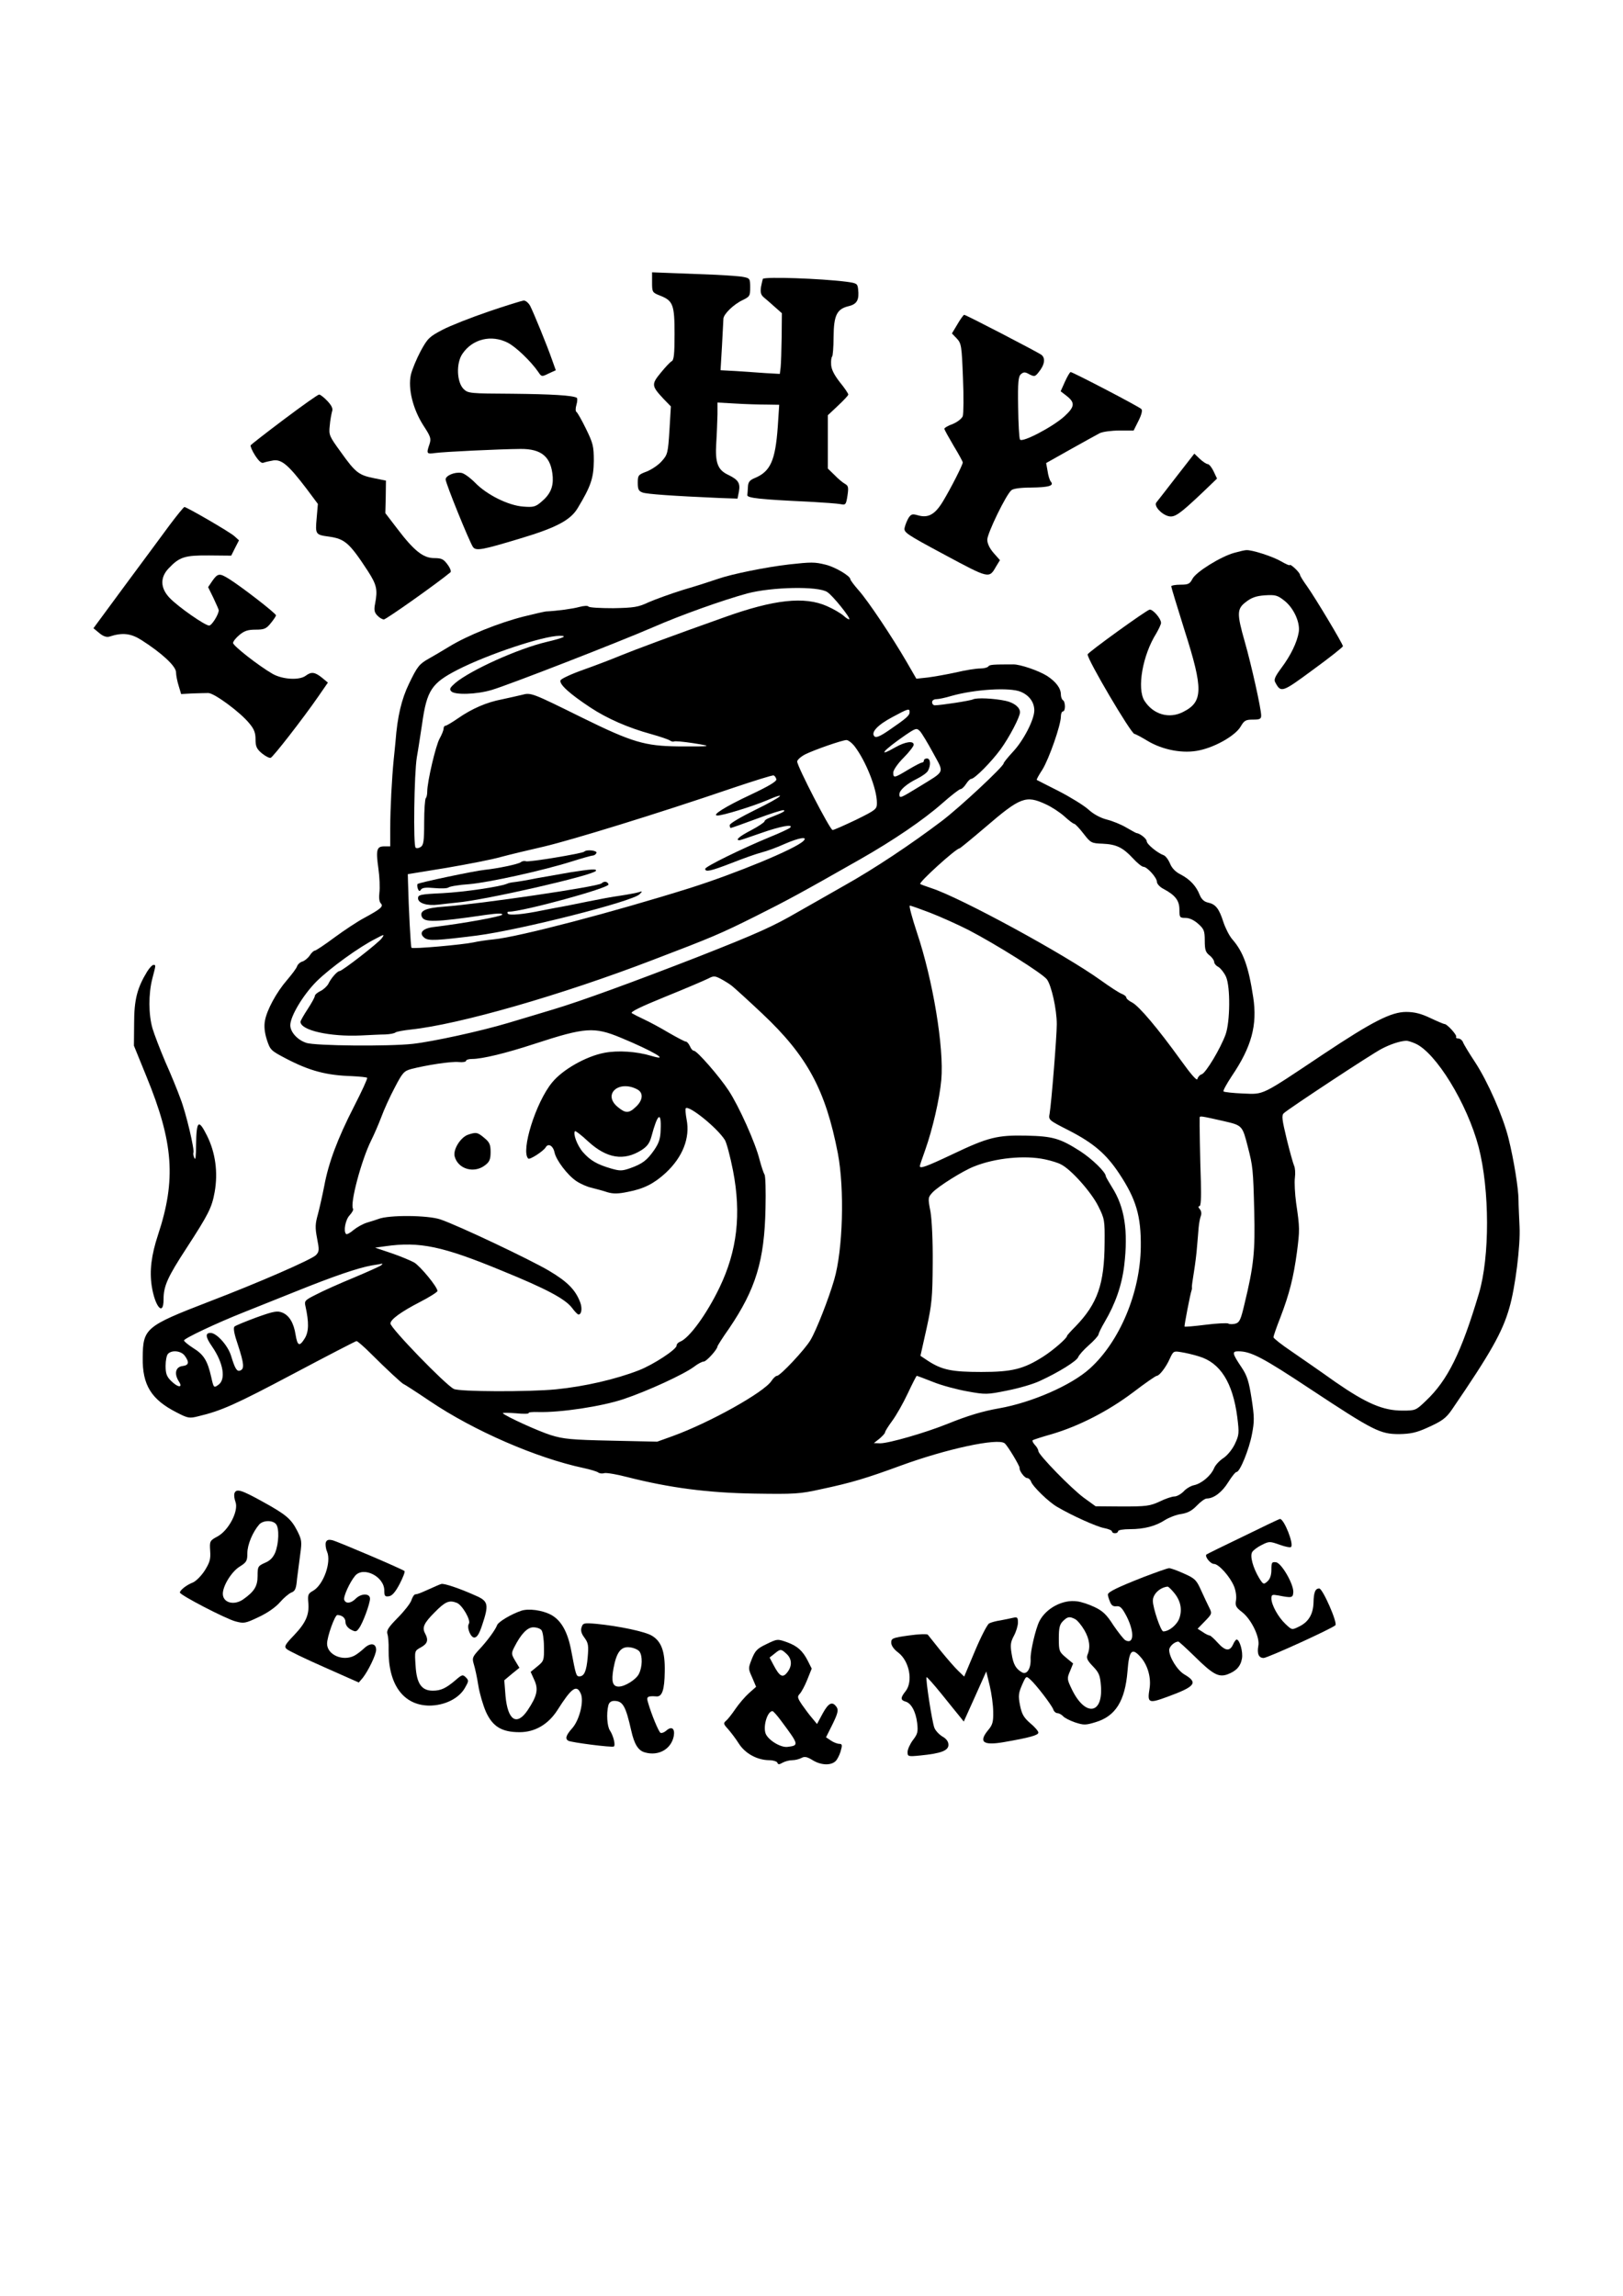
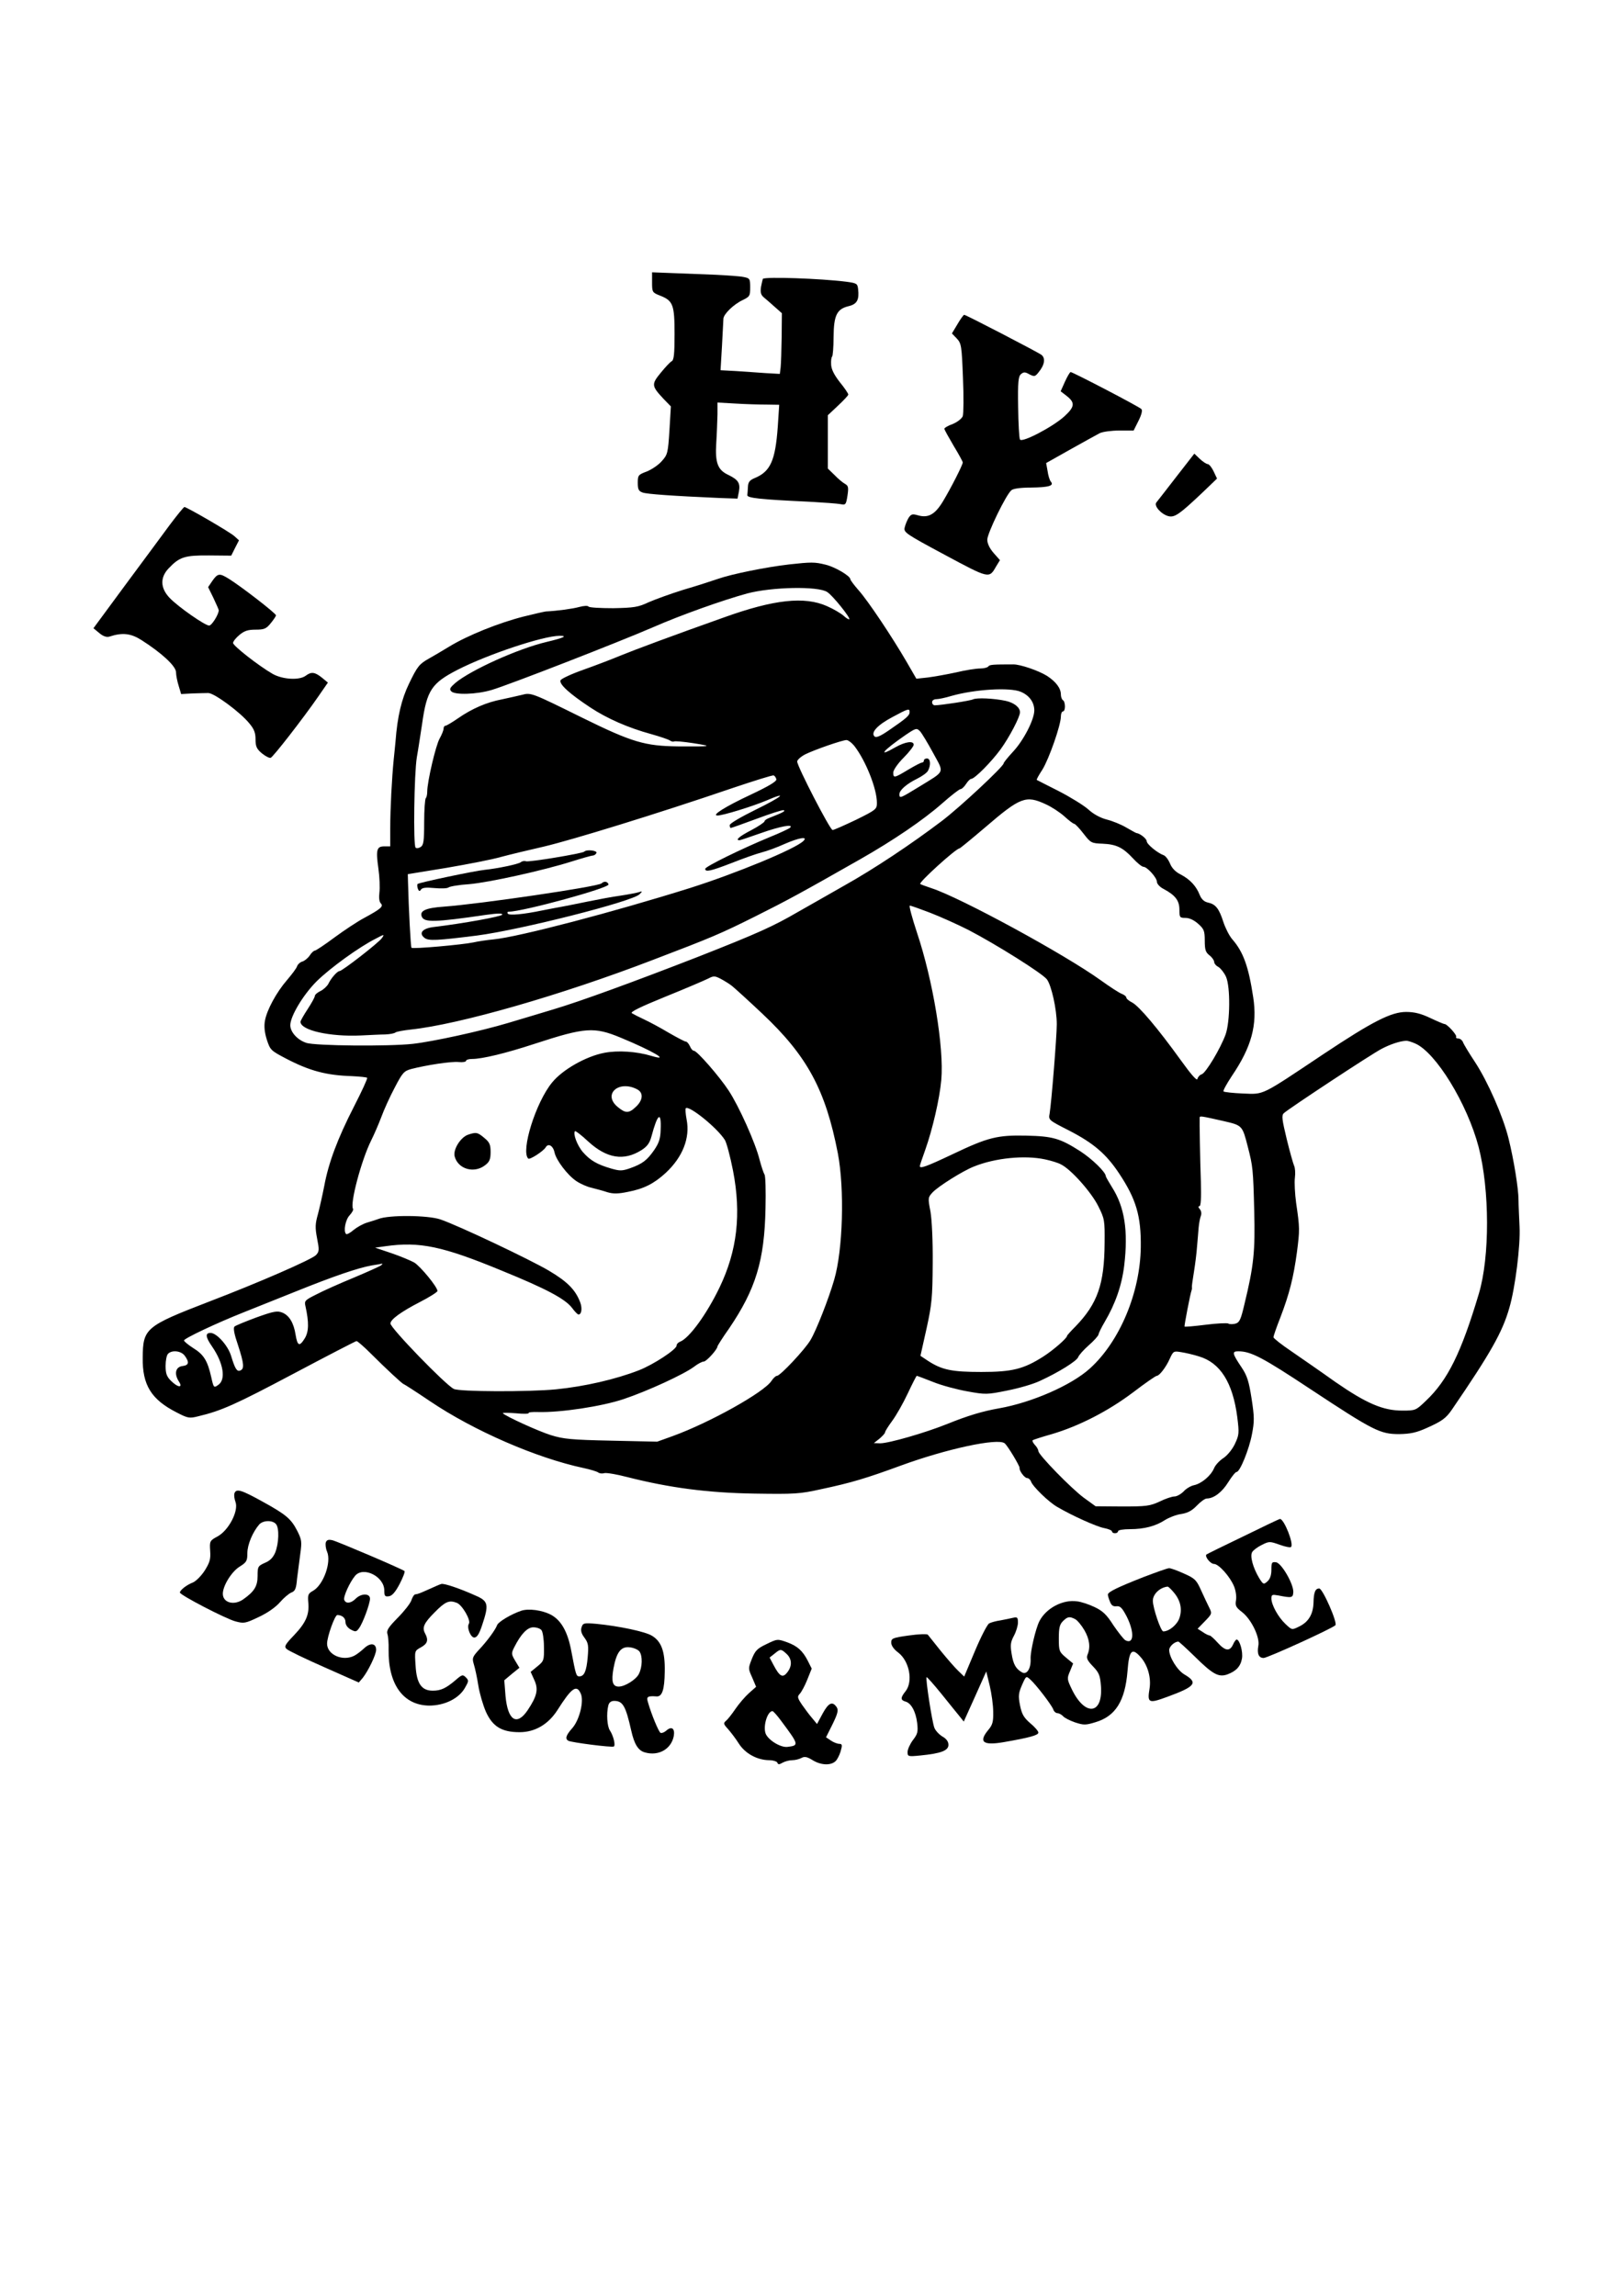
<svg xmlns="http://www.w3.org/2000/svg" version="1.0" width="210mm" height="297mm" viewBox="0 0 794 1123" preserveAspectRatio="xMidYMid meet">
  <g transform="translate(0,1123) scale(0.1,-0.1)" fill="#000000" stroke="none">
    <path d="M3190 9849 c0 -48 1 -50 39 -65 64 -25 71 -45 71 -188 0 -97 -3 -127 -14 -133 -8 -4 -32 -30 -54 -57 -46 -56 -45 -64 15 -128 l35 -36 -7 -117 c-7 -110 -9 -119 -37 -150 -16 -19 -49 -41 -73 -51 -43 -16 -45 -19 -45 -56 0 -31 4 -40 23 -47 20 -8 151 -17 378 -27 l87 -3 7 35 c7 41 -3 57 -52 81 -52 24 -65 59 -59 156 3 45 5 108 6 140 l0 58 88 -5 c48 -3 116 -5 150 -5 l64 -1 -7 -107 c-12 -167 -36 -220 -114 -252 -24 -10 -31 -20 -32 -42 -1 -16 -2 -35 -3 -41 -1 -14 62 -21 299 -32 72 -4 142 -9 157 -12 25 -5 27 -3 34 42 6 40 4 48 -12 57 -11 6 -34 25 -51 43 l-33 32 0 131 0 130 50 47 c28 26 50 50 50 54 0 5 -18 32 -41 60 -28 36 -42 63 -43 87 -1 19 1 36 5 39 3 2 7 45 7 96 1 107 16 137 76 151 39 10 50 31 44 83 -3 27 -7 29 -58 36 -128 16 -396 25 -408 14 -1 -2 -5 -19 -9 -39 -4 -26 -1 -39 13 -51 11 -9 35 -30 54 -47 l35 -31 -1 -116 c-1 -65 -3 -131 -5 -149 l-4 -32 -70 4 c-38 3 -104 7 -145 10 -41 2 -75 4 -75 4 0 1 3 54 7 118 3 65 7 125 7 134 1 23 51 71 94 91 35 17 37 21 37 62 0 43 -2 45 -32 51 -18 4 -80 8 -138 11 -58 2 -151 6 -207 8 l-103 4 0 -49z" />
-     <path d="M2390 9706 c-85 -29 -187 -69 -225 -89 -65 -34 -73 -42 -107 -104 -20 -38 -42 -90 -48 -116 -15 -68 10 -168 61 -248 36 -55 39 -64 30 -92 -16 -46 -14 -49 27 -43 42 6 311 19 418 20 105 1 151 -40 158 -137 3 -51 -13 -86 -56 -122 -28 -24 -39 -27 -88 -23 -72 5 -178 57 -236 117 -25 25 -55 47 -68 48 -33 5 -76 -14 -76 -32 0 -19 117 -307 134 -331 15 -20 46 -14 231 42 177 53 247 90 282 150 64 106 77 146 78 229 0 73 -4 87 -38 157 -21 43 -42 80 -47 83 -5 3 -5 18 0 35 5 16 5 32 2 34 -20 12 -123 18 -316 20 -208 1 -216 2 -238 23 -34 34 -37 127 -6 172 49 73 142 96 223 54 39 -20 112 -90 148 -142 16 -24 17 -25 51 -8 l35 16 -19 53 c-24 69 -88 225 -106 261 -8 15 -22 27 -32 27 -9 -1 -87 -25 -172 -54z" />
    <path d="M4684 9644 l-27 -45 24 -25 c22 -24 24 -35 30 -192 4 -91 3 -176 -1 -188 -5 -12 -27 -29 -49 -38 -23 -8 -41 -19 -41 -23 0 -5 21 -42 45 -83 25 -41 45 -78 45 -82 0 -12 -57 -124 -96 -189 -39 -65 -72 -84 -122 -70 -28 8 -34 7 -47 -12 -7 -12 -16 -33 -19 -47 -6 -24 4 -31 196 -134 218 -117 217 -117 251 -57 l19 31 -31 35 c-20 23 -31 47 -31 65 0 31 92 221 118 242 9 8 45 13 96 13 87 1 114 9 97 29 -6 7 -13 30 -16 52 l-7 39 119 67 c65 36 129 72 143 79 14 7 57 13 96 13 l70 0 24 48 c15 30 20 51 14 57 -11 12 -336 181 -346 181 -4 0 -16 -21 -28 -47 l-21 -47 31 -24 c40 -32 38 -52 -12 -98 -57 -52 -208 -131 -218 -114 -4 7 -8 78 -9 159 -2 124 1 150 14 161 13 11 20 11 41 -1 24 -12 28 -12 45 10 30 36 35 70 13 86 -22 15 -368 195 -377 195 -3 0 -18 -20 -33 -46z" />
-     <path d="M1391 9180 c-88 -66 -162 -124 -165 -128 -2 -4 7 -27 22 -50 19 -29 32 -40 42 -35 8 3 30 8 48 11 41 5 74 -24 161 -138 l56 -75 -6 -70 c-7 -79 -6 -81 61 -90 77 -11 100 -31 190 -169 43 -67 48 -90 35 -159 -6 -29 -4 -42 10 -57 10 -11 25 -20 33 -20 11 0 264 179 326 231 4 4 -2 21 -15 38 -19 26 -29 31 -65 31 -53 0 -98 35 -180 143 l-59 77 2 80 1 79 -59 12 c-74 15 -90 27 -162 128 -56 77 -59 83 -54 128 2 27 8 57 11 69 6 15 -1 29 -22 52 -17 18 -35 32 -41 32 -6 0 -82 -54 -170 -120z" />
    <path d="M5755 8898 c-48 -62 -92 -119 -98 -126 -13 -16 24 -58 60 -67 30 -7 54 10 163 113 l74 71 -17 36 c-9 19 -22 35 -29 35 -6 0 -24 12 -39 26 l-26 25 -88 -113z" />
    <path d="M830 8662 c-35 -48 -134 -181 -219 -296 l-154 -209 29 -24 c19 -16 36 -21 49 -17 64 21 105 16 157 -17 100 -64 168 -127 169 -157 0 -15 6 -45 13 -67 l12 -40 54 3 c30 1 66 2 79 2 29 0 158 -95 201 -149 23 -27 30 -46 30 -77 0 -35 5 -47 31 -69 17 -14 37 -24 43 -22 12 4 159 193 233 300 l47 68 -29 24 c-35 28 -52 30 -79 10 -31 -24 -114 -19 -163 9 -69 40 -193 137 -193 151 0 7 14 25 31 39 24 20 41 26 79 26 42 0 52 4 74 31 14 17 26 35 26 39 0 10 -174 144 -231 179 -45 28 -54 27 -80 -10 l-21 -31 26 -53 c14 -30 26 -57 26 -60 0 -20 -34 -75 -47 -75 -20 0 -151 91 -193 135 -46 48 -48 100 -5 145 53 56 79 64 198 63 l108 -1 19 38 19 37 -22 20 c-23 21 -234 143 -245 143 -4 -1 -36 -40 -72 -88z" />
-     <path d="M6039 8526 c-66 -18 -187 -93 -205 -127 -13 -25 -20 -29 -59 -29 -25 0 -45 -4 -45 -8 0 -5 30 -103 66 -218 91 -285 90 -347 -7 -396 -69 -36 -147 -13 -190 54 -38 60 -9 224 58 330 12 21 23 44 23 51 0 22 -41 68 -56 65 -16 -3 -303 -210 -303 -219 -3 -23 213 -389 229 -389 4 0 33 -15 64 -34 75 -45 176 -64 255 -46 79 17 174 72 200 115 18 31 25 35 61 35 33 0 40 3 40 20 0 33 -48 248 -80 360 -40 140 -39 162 6 196 27 21 50 29 92 32 50 3 61 1 94 -25 46 -35 79 -106 72 -154 -8 -51 -40 -116 -85 -176 -31 -42 -38 -57 -30 -71 28 -52 33 -50 186 63 80 58 145 110 145 114 0 11 -136 238 -176 294 -19 26 -34 51 -34 55 0 5 -11 19 -25 32 -14 13 -25 20 -25 16 0 -4 -20 5 -44 19 -40 23 -141 56 -169 54 -7 0 -33 -6 -58 -13z" />
+     <path d="M6039 8526 z" />
    <path d="M3860 8469 c-113 -13 -280 -47 -346 -70 -32 -11 -109 -36 -171 -54 -61 -19 -138 -47 -170 -61 -51 -24 -71 -27 -173 -29 -63 0 -118 3 -121 8 -3 5 -23 4 -45 -2 -33 -9 -105 -19 -164 -22 -8 -1 -57 -12 -109 -25 -122 -31 -273 -92 -362 -146 -39 -24 -84 -50 -100 -59 -48 -27 -57 -38 -98 -123 -37 -76 -57 -162 -66 -281 -2 -16 -5 -57 -9 -90 -9 -91 -17 -240 -17 -337 l0 -88 -29 0 c-37 0 -42 -16 -29 -108 6 -42 8 -95 5 -118 -3 -25 -1 -45 7 -53 14 -15 0 -27 -83 -72 -30 -16 -94 -58 -143 -94 -48 -36 -92 -65 -97 -65 -5 0 -17 -11 -25 -24 -9 -13 -25 -26 -35 -29 -11 -3 -23 -13 -27 -24 -3 -10 -26 -40 -49 -67 -52 -60 -99 -147 -108 -199 -5 -26 -2 -57 9 -92 17 -52 20 -54 94 -93 117 -61 198 -82 323 -86 38 -2 70 -5 74 -8 3 -3 -26 -66 -64 -140 -81 -158 -125 -276 -146 -390 -9 -46 -23 -108 -31 -138 -13 -46 -14 -65 -4 -117 11 -56 11 -65 -5 -82 -19 -21 -280 -135 -526 -229 -308 -119 -321 -130 -322 -273 -2 -134 42 -205 166 -268 54 -28 62 -30 105 -19 114 27 183 58 466 208 166 88 305 160 309 160 5 0 37 -28 71 -62 73 -73 154 -148 159 -148 2 0 60 -37 128 -83 216 -146 523 -279 753 -328 33 -7 66 -17 72 -22 7 -5 20 -6 29 -3 8 3 59 -5 112 -19 209 -53 392 -77 621 -81 198 -3 223 -2 330 22 146 31 219 53 388 115 224 82 475 136 508 109 15 -12 74 -111 73 -120 -3 -13 24 -50 37 -50 7 0 16 -8 19 -17 8 -24 86 -100 128 -124 71 -42 195 -98 231 -104 20 -4 37 -11 37 -16 0 -5 7 -9 15 -9 8 0 15 5 15 10 0 6 26 10 58 10 70 0 126 15 172 45 19 12 55 26 78 29 32 5 53 16 77 41 18 19 40 35 49 35 34 0 75 31 105 80 17 27 35 50 41 50 16 0 61 110 75 185 12 61 12 84 -2 174 -13 84 -22 112 -48 151 -47 70 -49 80 -17 80 62 0 119 -30 353 -185 309 -204 341 -220 434 -220 55 1 84 7 135 30 74 33 94 47 124 91 188 275 246 377 280 496 29 98 55 307 50 398 -2 47 -5 105 -5 130 0 55 -23 198 -49 302 -27 108 -101 277 -164 373 -29 44 -56 88 -59 98 -4 9 -14 17 -22 17 -9 0 -14 4 -11 8 5 9 -46 65 -58 63 -3 0 -34 13 -68 29 -46 22 -78 30 -119 30 -73 0 -165 -47 -404 -206 -310 -207 -289 -197 -394 -193 -49 2 -92 7 -95 10 -4 3 15 37 40 75 97 143 126 250 105 386 -23 152 -49 222 -102 283 -15 17 -34 55 -44 85 -21 66 -38 87 -75 95 -19 4 -32 16 -41 38 -17 43 -47 75 -92 99 -25 12 -44 31 -53 54 -8 19 -22 38 -32 41 -30 11 -82 54 -82 68 0 12 -32 38 -50 40 -3 0 -25 13 -50 27 -25 15 -67 32 -95 39 -31 8 -65 26 -90 49 -22 20 -87 60 -145 90 -58 29 -106 54 -108 55 -2 2 11 25 28 51 32 52 90 217 90 259 0 14 5 25 10 25 6 0 10 11 10 24 0 14 -4 28 -10 31 -5 3 -10 16 -10 28 0 31 -25 63 -68 91 -42 26 -130 56 -164 56 -100 0 -117 -1 -123 -10 -3 -5 -21 -10 -40 -10 -19 0 -72 -8 -117 -19 -46 -10 -108 -21 -139 -25 l-56 -6 -48 83 c-71 122 -187 296 -234 349 -22 25 -41 50 -41 55 -1 16 -75 60 -122 71 -52 13 -69 13 -178 1z m187 -135 c27 -17 114 -126 108 -133 -3 -2 -15 5 -28 17 -12 11 -49 33 -81 47 -110 49 -259 33 -504 -55 -251 -89 -436 -158 -507 -187 -38 -16 -119 -47 -178 -68 -60 -21 -112 -45 -115 -53 -7 -19 45 -66 145 -132 83 -55 186 -100 299 -131 43 -12 84 -26 91 -31 7 -5 16 -7 20 -5 5 3 46 -1 93 -8 101 -16 94 -17 -73 -16 -162 2 -224 20 -466 139 -251 124 -253 125 -298 113 -21 -5 -65 -15 -98 -22 -74 -14 -146 -45 -215 -93 -29 -20 -56 -36 -61 -36 -5 0 -9 -6 -9 -14 0 -8 -9 -30 -19 -48 -19 -32 -61 -212 -61 -260 0 -14 -3 -28 -7 -32 -4 -4 -8 -57 -8 -118 0 -93 -3 -112 -17 -121 -9 -6 -21 -8 -25 -3 -12 12 -7 361 6 441 7 39 18 113 26 165 23 163 46 198 172 263 148 76 421 167 501 167 41 0 20 -10 -64 -30 -140 -33 -372 -138 -447 -201 -26 -23 -30 -30 -19 -41 18 -18 123 -15 197 7 82 24 619 233 790 307 137 60 340 132 460 165 120 32 348 37 392 7z m947 -488 c41 -17 66 -51 66 -91 0 -45 -53 -148 -105 -203 -25 -27 -45 -52 -45 -56 0 -15 -211 -212 -300 -280 -153 -116 -335 -237 -480 -318 -74 -42 -175 -100 -225 -128 -122 -71 -197 -105 -492 -221 -306 -119 -573 -217 -708 -257 -55 -17 -154 -46 -220 -66 -134 -40 -367 -91 -466 -102 -115 -13 -480 -10 -521 5 -43 14 -78 53 -78 86 0 44 63 149 129 215 66 65 208 168 290 209 41 22 43 22 29 2 -15 -22 -194 -161 -207 -161 -11 0 -42 -35 -55 -63 -7 -12 -24 -28 -39 -35 -15 -7 -27 -18 -27 -24 0 -6 -16 -35 -35 -64 -19 -29 -35 -57 -35 -62 0 -42 144 -74 295 -67 44 2 98 5 120 5 22 1 45 5 50 10 6 4 39 10 75 14 236 25 735 168 1185 341 286 109 331 128 499 212 158 79 226 116 516 281 163 93 307 191 399 272 43 38 84 70 90 70 6 0 18 11 27 25 9 14 20 25 25 25 17 0 100 84 145 146 42 58 94 157 94 180 0 24 -29 47 -71 56 -57 12 -140 16 -159 7 -14 -7 -159 -29 -187 -29 -7 0 -13 7 -13 15 0 9 9 15 21 15 11 0 45 7 74 16 113 32 285 43 339 20z m-544 -99 c0 -17 -15 -30 -98 -87 -46 -32 -66 -40 -74 -32 -19 19 15 56 89 95 76 41 83 43 83 24z m115 -200 c55 -102 62 -85 -71 -167 -90 -55 -94 -57 -94 -35 0 20 36 51 87 76 24 12 48 29 53 39 15 28 12 60 -5 60 -8 0 -15 -4 -15 -10 0 -5 -4 -10 -9 -10 -6 0 -36 -16 -68 -35 -68 -41 -73 -42 -73 -14 0 12 22 44 50 72 28 28 50 57 50 64 0 21 -41 15 -89 -12 -92 -53 -62 -17 48 59 52 35 55 36 72 19 9 -10 38 -58 64 -106z m-383 31 c55 -73 108 -207 108 -275 0 -31 -3 -34 -102 -83 -57 -27 -108 -50 -115 -50 -12 0 -173 311 -173 335 0 8 18 24 39 35 47 23 179 69 202 70 9 0 28 -15 41 -32z m-384 -160 c2 -10 -36 -33 -125 -75 -126 -59 -194 -102 -163 -102 24 -1 170 44 239 73 111 48 78 19 -53 -45 -71 -35 -126 -67 -126 -75 0 -8 2 -14 5 -14 3 0 60 20 127 45 67 25 126 44 132 42 10 -4 -2 -11 -71 -38 -13 -5 -23 -12 -23 -17 0 -4 -29 -24 -65 -43 -58 -30 -80 -49 -57 -49 4 0 51 16 105 35 93 33 162 46 142 26 -6 -5 -50 -26 -100 -46 -140 -58 -315 -144 -315 -155 0 -17 27 -11 128 28 53 21 120 45 147 52 28 7 79 26 114 42 71 31 116 38 91 14 -40 -39 -328 -158 -555 -230 -373 -117 -837 -239 -960 -251 -33 -3 -78 -10 -100 -15 -52 -11 -296 -33 -302 -26 -4 3 -14 194 -17 321 l-1 39 190 31 c105 18 224 41 265 53 41 11 136 34 211 51 136 32 556 161 919 285 107 36 199 65 205 63 5 -2 11 -10 13 -19z m1318 -122 c29 -13 70 -40 92 -60 22 -20 43 -36 48 -36 5 -1 25 -22 45 -48 35 -45 38 -47 93 -49 67 -3 99 -18 149 -72 21 -23 44 -41 51 -41 18 0 66 -53 66 -74 0 -9 14 -25 32 -34 58 -31 78 -57 78 -102 0 -38 2 -40 30 -40 19 0 42 -11 62 -29 28 -25 32 -34 32 -82 0 -45 4 -57 23 -72 13 -10 23 -25 23 -32 0 -8 9 -19 21 -25 11 -7 28 -28 37 -48 22 -50 20 -220 -2 -282 -25 -69 -97 -189 -117 -195 -10 -3 -19 -14 -21 -23 -2 -11 -31 22 -82 93 -111 154 -203 263 -237 281 -16 8 -29 19 -29 25 0 5 -10 13 -23 18 -13 5 -59 35 -102 66 -178 128 -686 404 -827 450 -29 10 -55 19 -56 21 -9 7 175 174 192 174 3 0 60 47 127 104 171 147 198 157 295 112z m-565 -531 c49 -19 134 -57 187 -84 133 -69 363 -213 384 -242 22 -30 48 -146 48 -219 0 -59 -26 -383 -35 -437 -6 -32 -5 -32 97 -84 118 -61 180 -114 243 -209 83 -125 108 -208 106 -361 -3 -222 -103 -461 -249 -593 -90 -82 -285 -167 -445 -195 -80 -14 -153 -36 -252 -76 -109 -44 -287 -95 -329 -95 l-31 1 28 22 c15 13 27 26 27 31 0 5 16 30 35 56 20 27 54 87 76 134 22 47 42 86 44 86 3 0 39 -14 80 -30 42 -17 117 -37 168 -46 88 -16 96 -16 194 4 57 11 129 32 160 47 90 41 182 98 188 117 4 10 26 35 51 57 25 22 47 46 48 53 1 7 14 34 30 61 53 90 84 179 96 277 20 170 2 286 -60 383 -16 26 -30 50 -30 53 0 20 -66 84 -124 122 -100 64 -135 74 -265 77 -142 3 -187 -8 -361 -91 -129 -61 -160 -72 -160 -58 0 4 12 39 26 78 36 101 71 252 79 344 14 157 -41 488 -119 720 -24 73 -40 132 -35 132 6 0 50 -16 100 -35z m-971 -357 c14 -11 81 -72 149 -136 221 -208 310 -374 370 -684 33 -174 25 -471 -18 -618 -26 -90 -87 -247 -116 -295 -26 -45 -148 -175 -164 -175 -6 0 -18 -11 -27 -25 -37 -56 -302 -204 -484 -270 l-75 -27 -225 5 c-195 4 -234 8 -295 27 -61 19 -221 92 -235 107 -3 3 26 3 63 0 37 -4 66 -3 63 1 -2 4 19 6 47 5 108 -3 309 27 417 63 117 39 297 122 346 159 18 14 39 25 47 25 13 0 67 60 67 74 0 3 25 43 57 88 130 192 173 331 178 588 2 85 0 160 -5 165 -4 6 -15 38 -24 72 -20 82 -101 262 -151 338 -45 69 -155 195 -170 195 -6 0 -15 10 -20 23 -6 12 -14 22 -20 22 -5 0 -43 20 -83 43 -40 24 -94 53 -120 65 -26 12 -53 26 -61 31 -9 6 42 31 165 81 99 40 192 80 208 88 27 14 32 14 60 0 17 -9 42 -24 56 -35z m-543 -254 c157 -65 247 -118 150 -89 -73 22 -164 28 -231 15 -89 -17 -204 -82 -255 -145 -80 -97 -154 -335 -117 -372 7 -8 74 36 85 54 13 23 37 9 44 -25 8 -37 63 -110 106 -139 19 -13 52 -28 75 -33 23 -6 58 -15 78 -22 28 -8 52 -8 100 2 78 15 127 40 184 92 83 77 121 171 103 262 -5 27 -7 52 -4 55 16 15 153 -95 191 -155 8 -12 26 -79 40 -150 41 -212 21 -391 -66 -572 -62 -129 -148 -248 -193 -265 -10 -4 -17 -12 -17 -19 0 -19 -115 -94 -185 -121 -113 -44 -265 -79 -405 -93 -133 -13 -474 -12 -500 2 -42 21 -310 298 -310 320 0 20 53 58 144 105 47 24 86 49 86 54 0 20 -82 119 -113 139 -18 10 -68 31 -112 46 l-80 27 50 7 c168 24 281 0 571 -120 216 -88 308 -137 342 -181 13 -18 28 -33 32 -33 15 0 19 30 9 58 -23 62 -62 102 -153 156 -93 55 -441 220 -531 251 -61 21 -253 23 -305 2 -8 -3 -32 -11 -53 -17 -21 -6 -51 -23 -68 -37 -16 -14 -33 -23 -36 -19 -14 13 -3 70 17 91 12 13 20 27 17 32 -16 25 41 239 89 335 13 26 35 76 49 113 13 36 43 102 66 145 38 73 45 81 81 91 74 19 196 38 232 34 20 -2 36 1 36 6 0 5 13 9 29 9 50 0 166 28 309 75 245 80 289 83 419 29z m3886 -28 c101 -43 255 -294 311 -507 54 -209 55 -537 1 -717 -86 -288 -152 -423 -259 -524 -49 -47 -51 -48 -115 -48 -95 0 -176 35 -328 140 -70 50 -167 117 -215 150 -49 33 -88 64 -88 69 0 5 15 49 34 97 44 115 64 194 81 319 14 110 14 118 -4 241 -6 45 -9 100 -6 123 3 23 1 49 -4 59 -4 9 -21 68 -36 130 -23 96 -26 116 -14 127 25 23 433 292 479 315 42 22 87 37 118 39 7 1 27 -5 45 -13z m-3805 -225 c30 -16 28 -52 -6 -84 -35 -34 -52 -34 -91 -1 -74 62 7 133 97 85z m114 -197 c-1 -43 -8 -65 -32 -100 -35 -50 -57 -67 -119 -89 -38 -13 -49 -13 -91 -1 -69 20 -103 40 -138 80 -28 32 -50 91 -39 103 3 2 32 -20 65 -51 91 -83 174 -96 260 -42 28 18 40 34 49 67 30 113 49 126 45 33z m2755 42 c91 -21 91 -21 118 -127 24 -93 26 -109 31 -312 5 -198 -2 -268 -48 -457 -18 -77 -24 -89 -45 -95 -13 -3 -29 -3 -34 1 -6 3 -55 1 -110 -6 -55 -7 -102 -11 -104 -9 -2 3 28 161 35 179 1 3 2 9 1 13 -1 4 4 38 10 75 6 37 13 92 15 122 3 30 6 73 8 95 2 22 7 48 11 58 4 10 2 24 -5 32 -8 9 -9 15 -2 15 7 0 9 39 7 118 -4 109 -7 297 -6 315 1 9 3 9 118 -17z m-875 -187 c29 -6 65 -17 79 -25 49 -24 149 -137 182 -204 31 -62 32 -69 31 -180 -1 -202 -35 -297 -142 -408 -23 -23 -42 -44 -42 -47 0 -11 -68 -70 -115 -100 -97 -62 -153 -76 -304 -76 -145 0 -193 10 -262 55 l-36 24 30 134 c26 119 29 152 30 318 1 110 -4 213 -11 254 -13 66 -12 69 10 93 28 30 149 106 203 127 104 42 248 56 347 35z m-3247 -518 c-6 -5 -66 -32 -135 -61 -68 -28 -151 -65 -183 -82 -54 -27 -59 -31 -53 -56 18 -81 17 -127 -4 -160 -25 -40 -35 -36 -44 19 -9 58 -31 94 -64 108 -25 10 -41 8 -127 -23 -54 -20 -103 -40 -108 -45 -7 -7 -1 -38 17 -90 30 -92 32 -117 11 -125 -16 -6 -25 7 -45 73 -16 51 -71 111 -100 111 -27 0 -25 -20 7 -66 56 -81 69 -162 31 -188 -22 -16 -23 -15 -35 39 -18 79 -36 109 -88 141 -25 16 -45 33 -45 37 0 10 159 85 290 137 52 21 167 67 255 102 186 75 306 116 373 128 26 4 49 8 52 9 2 0 0 -3 -5 -8z m-961 -443 c23 -32 20 -46 -11 -50 -34 -4 -42 -37 -19 -74 23 -34 -3 -33 -38 2 -21 21 -26 36 -26 73 0 26 5 52 12 59 20 20 65 14 82 -10z m4962 -3 c104 -31 165 -128 187 -296 10 -81 9 -88 -12 -133 -13 -27 -38 -57 -57 -69 -18 -12 -39 -34 -45 -50 -15 -35 -60 -74 -98 -82 -15 -3 -39 -17 -51 -31 -13 -13 -33 -24 -44 -24 -12 0 -45 -11 -73 -25 -48 -22 -66 -24 -183 -24 l-130 1 -58 42 c-62 46 -222 210 -222 228 0 6 -7 20 -17 30 -9 10 -14 20 -11 23 2 2 44 16 94 30 132 39 275 112 397 204 59 45 111 81 116 81 13 0 46 43 64 84 17 37 19 38 55 32 20 -3 60 -12 88 -21z" />
    <path d="M2858 7064 c-10 -9 -270 -52 -285 -47 -7 3 -19 1 -26 -5 -12 -9 -110 -30 -177 -37 -49 -5 -320 -62 -327 -69 -3 -3 -2 -13 1 -23 5 -13 9 -14 15 -5 6 10 25 12 66 8 32 -3 63 -2 69 3 6 5 52 13 101 16 94 8 360 66 505 112 47 15 91 27 99 28 8 0 16 6 19 13 4 12 -49 18 -60 6z" />
-     <path d="M2790 6963 c-41 -7 -115 -20 -165 -29 -49 -10 -99 -18 -110 -19 -11 -1 -27 -4 -35 -8 -37 -15 -206 -40 -315 -46 -110 -5 -120 -8 -120 -25 0 -24 44 -38 100 -31 22 3 63 7 90 10 138 12 666 133 680 155 7 11 -24 9 -125 -7z" />
    <path d="M2943 6909 c-16 -16 -595 -101 -773 -114 -86 -6 -118 -20 -107 -48 11 -30 63 -29 315 8 58 8 81 8 79 1 -3 -9 -189 -43 -339 -61 -52 -7 -71 -30 -41 -53 20 -15 60 -13 258 12 213 28 762 167 794 202 15 15 14 16 -3 10 -10 -3 -50 -11 -90 -17 -39 -5 -111 -19 -161 -29 -49 -10 -103 -21 -120 -24 -16 -3 -61 -11 -100 -19 -96 -20 -164 -26 -171 -16 -3 5 -2 9 3 9 73 1 496 117 490 134 -5 15 -22 17 -34 5z" />
    <path d="M2288 5679 c-36 -14 -72 -72 -64 -105 16 -63 96 -86 150 -43 21 16 26 29 26 64 0 36 -5 48 -31 69 -33 28 -40 29 -81 15z" />
-     <path d="M720 6478 c-49 -80 -64 -138 -64 -253 l-1 -110 61 -150 c133 -324 146 -506 57 -775 -33 -100 -42 -176 -31 -250 16 -103 58 -151 58 -66 0 65 19 108 113 252 107 165 123 196 137 273 17 96 4 192 -37 275 -42 84 -52 76 -54 -44 0 -54 -3 -78 -8 -65 -5 11 -7 23 -5 26 7 12 -36 195 -63 264 -14 39 -47 120 -74 180 -26 61 -54 134 -63 164 -20 69 -20 170 -1 244 18 69 18 67 5 67 -6 0 -19 -15 -30 -32z" />
    <path d="M1147 3926 c-3 -8 -1 -27 5 -43 16 -44 -33 -138 -87 -168 -39 -21 -40 -23 -37 -71 3 -41 -2 -57 -27 -97 -17 -26 -43 -52 -58 -58 -29 -11 -63 -37 -63 -49 0 -12 225 -129 272 -141 41 -11 48 -10 113 21 43 20 83 48 104 72 19 22 44 43 56 48 19 7 24 19 28 67 4 32 11 87 16 123 8 58 7 68 -14 110 -31 61 -55 81 -171 145 -103 57 -128 65 -137 41z m203 -151 c17 -20 14 -95 -4 -140 -11 -25 -26 -40 -51 -50 -33 -15 -35 -18 -35 -64 0 -50 -16 -76 -70 -114 -45 -32 -100 -17 -100 27 0 39 42 107 81 132 35 22 39 28 39 67 0 41 26 103 58 140 19 21 65 22 82 2z" />
    <path d="M6081 3714 c-96 -46 -177 -86 -179 -88 -9 -10 20 -46 37 -46 23 0 78 -61 98 -109 8 -19 13 -49 10 -67 -5 -29 -1 -36 30 -60 44 -34 88 -123 79 -165 -7 -38 2 -59 26 -59 19 0 333 143 351 160 12 11 -62 180 -79 180 -19 0 -27 -18 -28 -70 -2 -57 -25 -95 -72 -117 -34 -17 -34 -16 -65 13 -36 34 -69 94 -69 125 0 19 4 20 33 15 66 -13 72 -12 74 14 4 38 -57 144 -84 148 -21 3 -23 -1 -23 -36 0 -26 -6 -45 -19 -57 -19 -17 -21 -16 -41 16 -30 50 -46 108 -34 127 6 10 27 25 47 35 36 18 39 18 87 1 27 -10 53 -15 56 -11 15 14 -34 137 -54 137 -4 0 -85 -39 -181 -86z" />
    <path d="M1594 3686 c-3 -9 -1 -30 6 -46 22 -52 -18 -162 -68 -191 -25 -14 -27 -20 -24 -57 6 -60 -12 -100 -69 -160 -45 -47 -50 -56 -37 -68 8 -8 91 -48 184 -89 l169 -75 19 22 c27 34 66 114 66 138 0 32 -28 36 -58 8 -15 -14 -37 -31 -49 -37 -57 -29 -133 5 -133 59 0 34 38 140 50 140 23 0 40 -14 40 -34 0 -14 10 -28 26 -37 23 -12 27 -12 40 6 19 25 54 121 54 145 0 27 -43 27 -70 0 -23 -23 -48 -26 -56 -6 -6 15 28 89 54 119 41 46 142 -5 142 -73 0 -27 3 -31 23 -28 15 2 31 20 52 60 16 31 27 59 24 63 -9 9 -323 143 -353 151 -19 4 -27 2 -32 -10z" />
    <path d="M5595 3516 c-127 -50 -175 -73 -175 -86 0 -5 4 -20 10 -34 7 -19 16 -25 32 -23 19 2 28 -8 51 -52 38 -77 34 -137 -8 -114 -8 5 -34 38 -58 73 -33 52 -52 70 -92 89 -27 13 -66 26 -86 28 -69 10 -151 -33 -184 -97 -18 -35 -45 -149 -43 -185 2 -46 -18 -78 -41 -66 -31 17 -44 40 -52 92 -7 42 -5 57 11 87 11 20 20 50 20 65 0 25 -3 28 -22 24 -13 -3 -41 -9 -63 -13 -22 -3 -47 -10 -56 -15 -9 -5 -40 -65 -69 -134 l-53 -126 -29 28 c-16 15 -55 60 -86 98 -31 39 -59 74 -63 79 -4 4 -45 3 -93 -4 -79 -11 -86 -14 -86 -35 0 -14 13 -33 35 -49 54 -42 73 -141 35 -189 -25 -31 -25 -43 -1 -50 28 -7 51 -48 58 -105 5 -44 2 -54 -21 -84 -14 -19 -26 -45 -26 -58 0 -22 2 -23 63 -17 101 10 137 24 137 52 0 16 -10 30 -30 41 -16 10 -34 29 -39 43 -11 28 -44 241 -38 247 2 2 35 -35 73 -82 38 -47 78 -97 89 -110 l20 -25 55 122 55 123 17 -70 c9 -38 17 -95 17 -128 1 -48 -3 -63 -24 -88 -49 -59 -26 -77 74 -60 127 22 171 34 171 47 0 7 -18 28 -40 46 -32 28 -41 44 -50 88 -9 46 -7 60 10 99 20 45 20 45 41 26 28 -25 104 -124 112 -146 3 -10 13 -18 20 -18 8 0 20 -7 27 -14 6 -8 33 -22 59 -31 43 -14 52 -14 101 1 97 29 144 103 156 249 8 105 22 119 68 65 32 -39 48 -98 40 -149 -12 -72 -5 -75 87 -41 137 50 152 69 84 109 -35 20 -75 85 -75 120 0 17 26 41 45 41 3 0 38 -32 78 -71 90 -89 118 -104 160 -90 44 16 66 39 73 78 6 32 -11 93 -26 93 -4 0 -12 -11 -18 -25 -16 -34 -38 -31 -75 10 -17 19 -35 35 -39 35 -5 0 -20 7 -34 17 l-25 16 36 37 c35 36 35 38 21 66 -8 16 -26 54 -40 85 -23 51 -30 58 -84 82 -33 15 -66 27 -73 26 -8 0 -63 -20 -124 -43z m148 -76 c32 -38 42 -81 27 -125 -11 -32 -50 -65 -79 -65 -12 0 -51 115 -51 150 0 32 34 65 72 69 3 1 17 -12 31 -29z m-483 -130 c11 -6 31 -30 45 -54 25 -43 31 -84 15 -121 -6 -16 0 -28 27 -56 30 -31 35 -45 39 -95 11 -140 -76 -152 -141 -20 -25 52 -26 55 -10 92 l15 37 -35 29 c-33 28 -35 32 -35 94 0 51 4 68 20 84 23 23 33 24 60 10z" />
    <path d="M2159 3482 c-8 -2 -34 -14 -59 -25 -47 -21 -54 -24 -69 -26 -5 0 -14 -14 -19 -30 -6 -16 -36 -54 -67 -85 -44 -45 -55 -61 -50 -78 4 -11 7 -46 6 -78 -2 -170 72 -271 198 -273 75 0 145 34 175 86 19 33 20 37 5 52 -15 15 -19 14 -50 -13 -47 -40 -72 -52 -112 -52 -55 0 -79 35 -84 122 -5 73 -5 73 26 90 33 18 38 36 20 69 -15 28 -5 50 47 102 52 53 71 61 108 47 27 -10 70 -85 60 -102 -12 -18 8 -68 26 -68 13 0 24 16 39 62 32 95 29 114 -21 138 -83 38 -165 66 -179 62z" />
    <path d="M2550 3351 c-48 -16 -112 -54 -118 -70 -8 -23 -50 -80 -90 -122 -31 -34 -33 -40 -24 -70 6 -19 16 -65 22 -104 6 -38 23 -96 37 -128 33 -73 78 -100 165 -100 75 0 140 38 185 108 69 109 94 127 114 81 17 -36 -6 -130 -42 -170 -31 -35 -35 -51 -19 -61 14 -8 213 -34 223 -28 9 6 -2 52 -19 78 -14 20 -18 83 -8 123 4 15 14 22 29 22 42 0 56 -25 83 -145 15 -67 34 -98 67 -107 67 -19 128 16 141 79 7 38 -10 51 -36 28 -10 -9 -23 -14 -29 -11 -9 6 -44 89 -61 149 -9 28 -2 32 42 29 27 -2 39 32 40 121 2 98 -16 148 -63 176 -33 20 -160 47 -272 58 -61 5 -65 4 -72 -17 -5 -16 -1 -31 15 -52 18 -25 20 -37 15 -95 -6 -68 -17 -93 -41 -93 -15 0 -17 7 -39 123 -17 93 -49 151 -99 178 -43 23 -110 32 -146 20z m99 -95 c6 -7 12 -44 12 -81 1 -66 0 -70 -32 -96 l-33 -27 18 -40 c21 -46 13 -79 -33 -148 -53 -78 -97 -50 -108 70 l-6 77 37 31 37 30 -21 35 c-19 32 -19 36 -4 66 33 65 64 97 93 97 16 0 34 -6 40 -14z m479 -104 c16 -21 15 -77 -3 -111 -14 -27 -68 -61 -98 -61 -30 0 -37 24 -26 88 15 81 37 110 81 104 18 -2 39 -11 46 -20z" />
    <path d="M3746 3186 c-42 -20 -52 -31 -68 -71 -18 -46 -18 -47 2 -91 l19 -45 -35 -31 c-19 -17 -49 -52 -66 -77 -17 -25 -38 -52 -46 -58 -14 -12 -13 -16 9 -40 14 -16 38 -47 53 -71 31 -49 89 -81 148 -82 20 0 38 -6 41 -12 3 -10 9 -10 26 0 11 6 32 12 47 12 14 0 34 5 45 11 15 8 27 6 53 -10 46 -29 101 -28 120 2 8 12 18 34 21 50 6 21 4 27 -9 27 -9 0 -28 7 -41 16 l-24 16 32 64 c25 51 29 68 21 82 -21 32 -40 24 -69 -29 l-28 -52 -24 29 c-14 16 -36 46 -50 66 -22 33 -23 39 -11 52 8 8 25 39 37 69 l22 55 -19 38 c-25 49 -51 72 -99 90 -50 18 -50 18 -107 -10z m102 -46 c27 -25 28 -60 3 -91 -22 -28 -37 -20 -67 37 l-19 36 24 19 c29 24 32 24 59 -1z m-27 -327 c88 -118 89 -121 31 -128 -35 -4 -100 37 -108 70 -10 39 12 105 35 105 4 0 23 -21 42 -47z" />
  </g>
</svg>